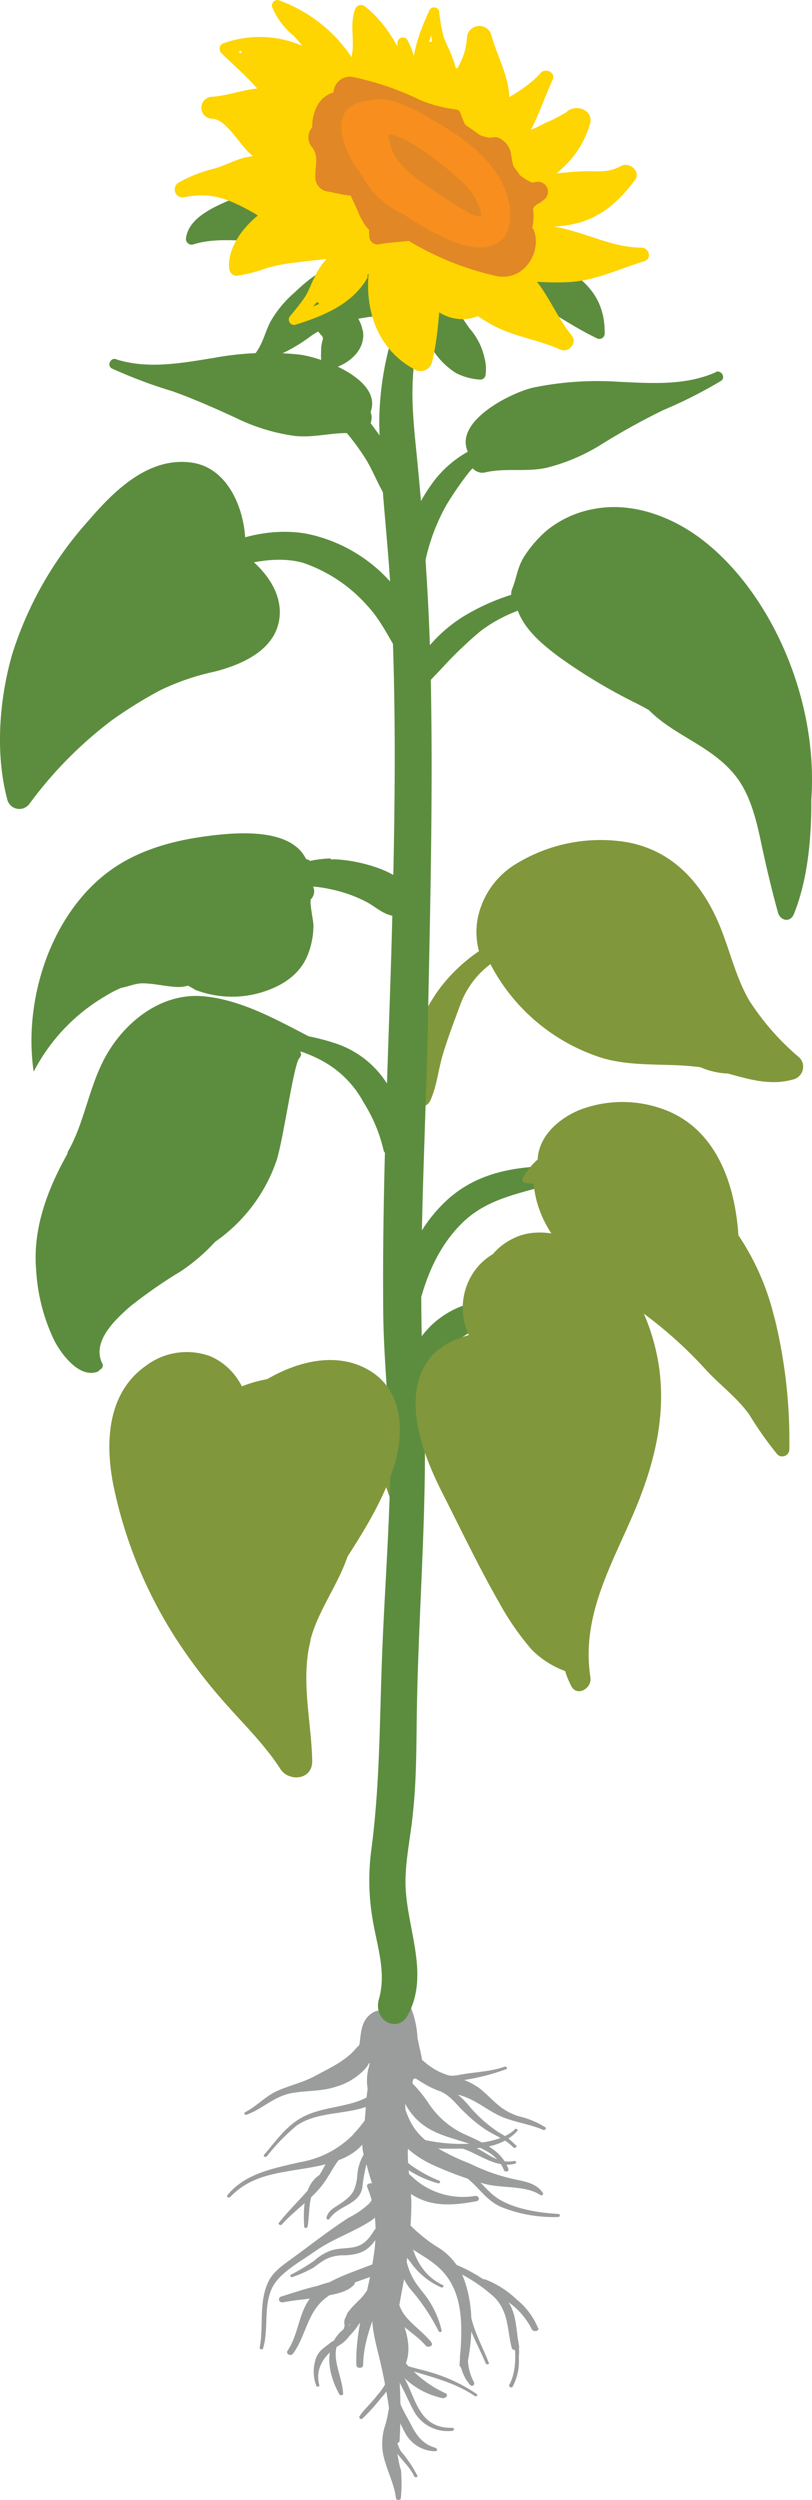
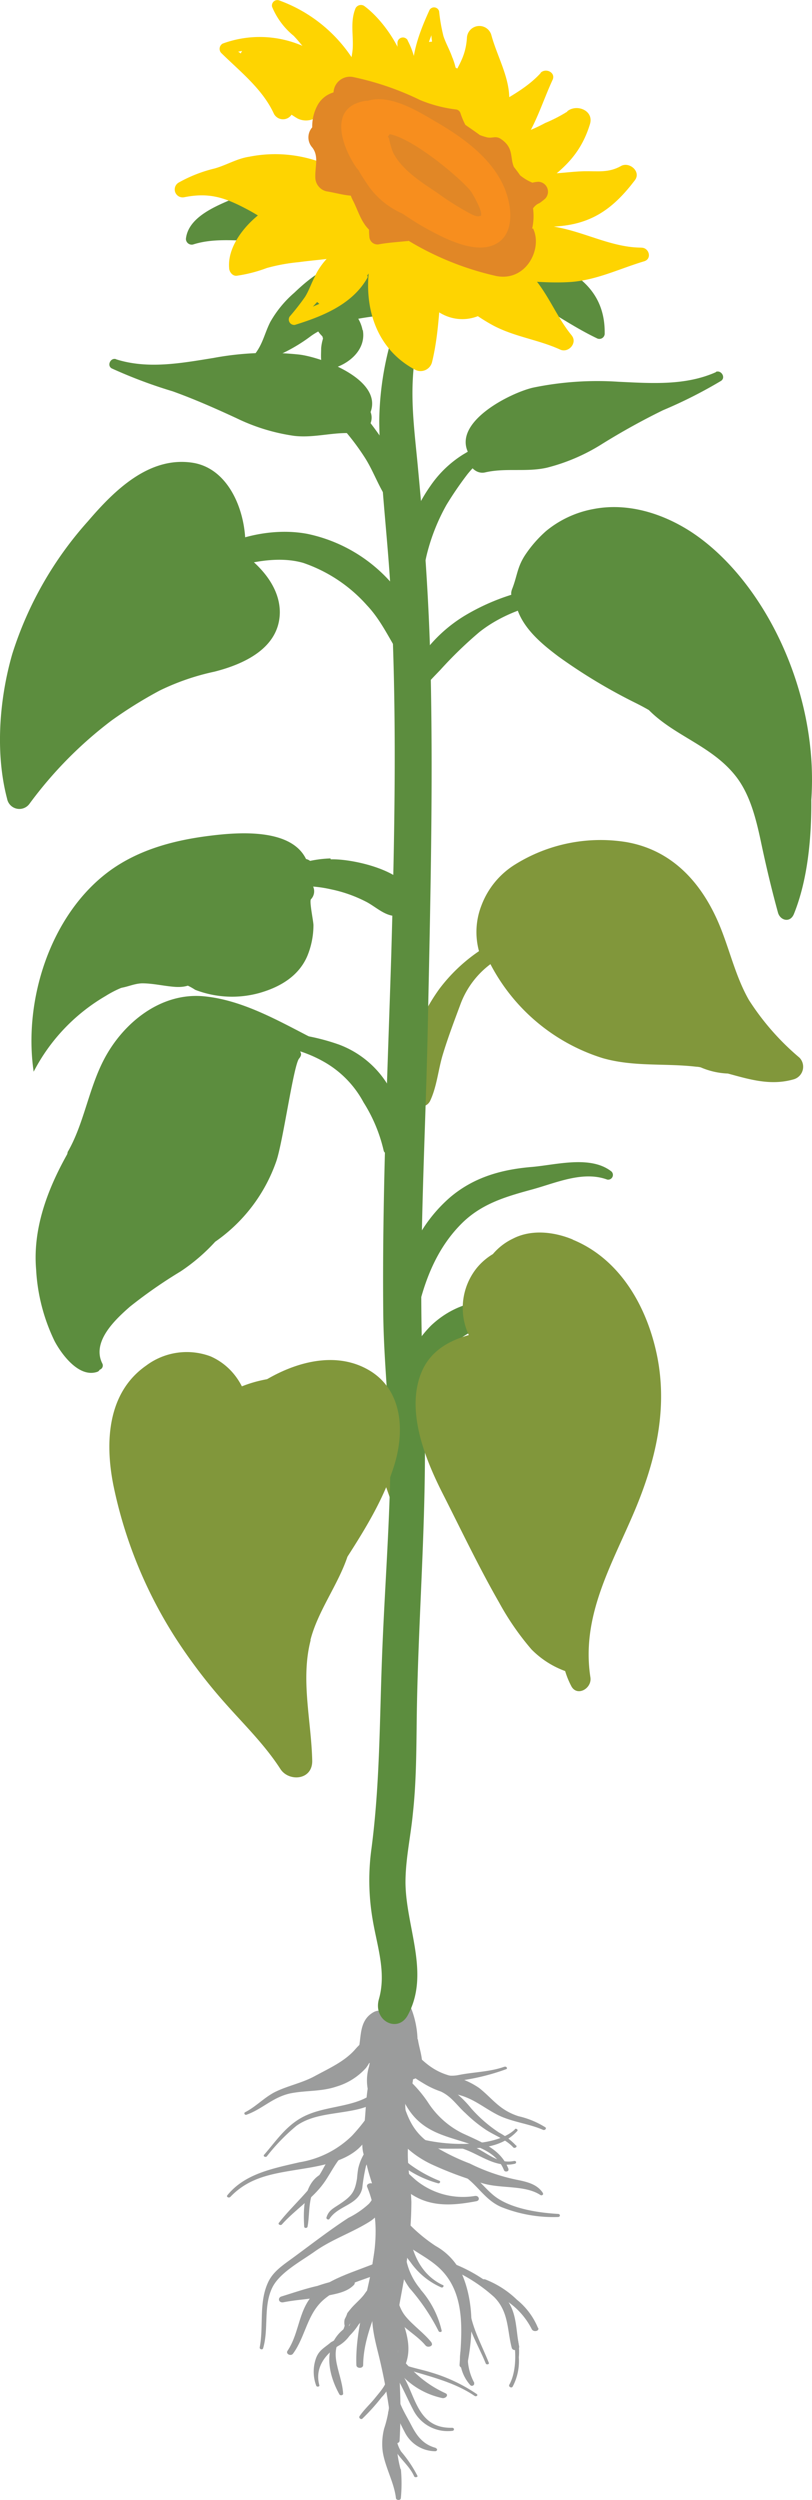
<svg xmlns="http://www.w3.org/2000/svg" width="108.691" height="334.323" viewBox="0 0 108.691 334.323">
  <g id="Group_805" data-name="Group 805" transform="translate(-1238.965 -926.103)">
    <path id="Path_8833" data-name="Path 8833" d="M323.96,78.719a34.131,34.131,0,0,1-6.738-7.689c-1.654-2.894-2.439-6.159-3.638-9.26-2.274-5.911-6.283-10.748-12.815-11.864a21.64,21.64,0,0,0-14.8,2.976,10.984,10.984,0,0,0-4.547,5.5,9.762,9.762,0,0,0-.331,6.118,22.308,22.308,0,0,0-5.333,5.085,25.246,25.246,0,0,0-3.679,7.482c-.744,2.232-1.695,5.126-.455,7.358.579.992,2.356,1.282,2.935.083.909-1.943,1.075-4.175,1.695-6.2.7-2.315,1.571-4.589,2.4-6.821a11.861,11.861,0,0,1,3.969-5.25A25.521,25.521,0,0,0,297.627,78.8c4.175,1.2,8.309.661,12.567,1.157a2.793,2.793,0,0,1,.579.083,10.133,10.133,0,0,0,3.638.827c2.894.785,5.7,1.654,8.764.785a1.749,1.749,0,0,0,.868-2.852Z" transform="translate(1021.989 988.805)" fill="#81973b" />
    <path id="Path_8834" data-name="Path 8834" d="M282.732,93.282c-.909.7-1.033,1.447-1.736,2.274a11.765,11.765,0,0,1-2.77,1.9c-2.6,1.695-5.043,3.6-7.524,5.415-1.364.992-2.646,1.86-3.266,3.307-1.2,2.687-.537,5.787-1.075,8.6-.041.248.372.372.455.124.785-2.646,0-5.622,1.24-8.144.992-1.984,3.72-3.431,5.663-4.8,2.274-1.612,4.878-2.48,7.234-3.927,1.86-1.116,1.943-2.6,2.852-4.217.248-.5-.579-.827-1.033-.537Z" transform="translate(1007.367 1125.253)" fill="#9b9c9c" />
    <path id="Path_8835" data-name="Path 8835" d="M274.447,109.173a16.717,16.717,0,0,0-2.191-3.266c-1.075-1.695-.579-3.514-1.2-5.291-.083-.248-.537-.207-.537.041a11.572,11.572,0,0,0,.661,4.589c.661,1.447,2.191,2.522,2.811,3.969.083.207.537.124.455-.083Z" transform="translate(1020.406 1148.054)" fill="#9b9c9c" />
    <path id="Path_8836" data-name="Path 8836" d="M279.235,107.66c-5.87.165-4.713-6.738-8.392-8.764-.165-.083-.455.083-.331.248,1.612,1.9,2.356,4.01,3.472,6.118a5.15,5.15,0,0,0,5.209,2.811c.331,0,.331-.413,0-.413Z" transform="translate(1020.29 1143.118)" fill="#9b9c9c" />
    <path id="Path_8837" data-name="Path 8837" d="M277.535,91.4a6.75,6.75,0,0,0-4.754,5c-.083.455-.124.909-.165,1.364-.289,1.736-.661,2.315-2.356,3.431-.868.579-1.447.827-1.736,1.778-.041.207.289.372.413.165,1.2-1.819,3.886-1.819,4.382-4.092a24.831,24.831,0,0,1,.5-2.976A8.254,8.254,0,0,1,277.7,91.9a.251.251,0,0,0-.207-.455Z" transform="translate(1014.136 1119.694)" fill="#9b9c9c" />
    <path id="Path_8838" data-name="Path 8838" d="M276.72,103.484c-3.72-1.778-4.547-5.953-4.671-9.095,0-.331-.537-.372-.661-.083-.992,2.274-.537,4.175,1.033,6.118a9.868,9.868,0,0,0,4.134,3.39c.248.083.413-.248.207-.331Z" transform="translate(1021.482 1128.196)" fill="#9b9c9c" />
    <path id="Path_8839" data-name="Path 8839" d="M274.11,100.967a8.791,8.791,0,0,1-1.943-4.051,2.745,2.745,0,0,0-.744-1.695.39.39,0,0,0-.661.289,9.871,9.871,0,0,0,1.86,5.291,27.562,27.562,0,0,1,3.886,5.746c.083.207.5.165.413-.083a12.569,12.569,0,0,0-2.852-5.5Z" transform="translate(1021.157 1131.292)" fill="#9b9c9c" />
    <path id="Path_8840" data-name="Path 8840" d="M282.747,89.33c-1.943.7-4.134.7-6.159,1.116-1.695.331-3.059-.413-4.671-.868-.331-.083-.455.248-.207.413a7.021,7.021,0,0,0,4.382,1.281,29.48,29.48,0,0,0,6.9-1.612c.248-.083.041-.413-.207-.331Z" transform="translate(1023.723 1113.165)" fill="#9b9c9c" />
    <path id="Path_8841" data-name="Path 8841" d="M284.729,98.881a8.723,8.723,0,0,0-2.274-1.736,18.64,18.64,0,0,1-3.72-3.224,13.887,13.887,0,0,0-2.356-2.315c-1.364-.868-3.1-1.116-4.547-1.943-.248-.124-.5.165-.331.331a11.373,11.373,0,0,0,3.142,1.654c1.447.661,2.191,1.9,3.307,2.894a18.784,18.784,0,0,0,2.811,2.274c1.24.785,2.6,1.24,3.6,2.315.165.165.537-.041.413-.248Z" transform="translate(1023.312 1114.155)" fill="#9b9c9c" />
    <path id="Path_8842" data-name="Path 8842" d="M286.311,102.795c-.992-2.646-3.431-3.555-6.2-4.837a11.661,11.661,0,0,1-4.63-4.175,17.154,17.154,0,0,0-4.175-4.3c-.248-.207-.786,0-.661.289,1.24,2.935,1.9,5.953,5.333,7.772,3.39,1.819,8.268,1.736,9.715,5.374.124.289.7.165.579-.124Z" transform="translate(1020.737 1113.425)" fill="#9b9c9c" />
    <path id="Path_8843" data-name="Path 8843" d="M277.519,92.273a12.446,12.446,0,0,0-.951-4.382c-.579-1.157-2.522-.7-2.976.248-.083.207-.207.372-.289.579a1.624,1.624,0,0,0-1.778,0c-1.9,1.157-1.488,3.39-1.943,5.085-.331,1.2,1.364,2.191,2.563,1.323a11.973,11.973,0,0,0,2.4-2.4,10.6,10.6,0,0,0,.909,4.423c.5.909,1.984.579,2.4-.207.7-1.488-.083-3.183-.289-4.671Z" transform="translate(1017.335 1106.543)" fill="#9b9c9c" />
    <path id="Path_8844" data-name="Path 8844" d="M283.585,88.3a8.647,8.647,0,0,0-2.894,2.191c-1.406,1.612-3.472,2.522-5.457,3.6-1.695.909-3.638,1.281-5.291,2.108-1.447.744-2.522,1.943-3.969,2.687-.248.124-.041.455.207.331,2.15-.785,3.514-2.356,5.87-2.852,2.108-.413,4.093-.207,6.159-.909a8.56,8.56,0,0,0,3.927-2.48c1.033-1.323,1.075-2.894,1.984-4.217.207-.289-.207-.7-.579-.5Z" transform="translate(1005.812 1109.686)" fill="#9b9c9c" />
    <path id="Path_8845" data-name="Path 8845" d="M290.923,99.877a11.59,11.59,0,0,0-3.6-1.488c-2.563-.827-3.431-2.315-5.25-3.762a10.442,10.442,0,0,0-3.927-1.654c-2.852-.785-4.01-2.522-5.953-4.217-.579-.537-1.654,0-1.447.661.951,3.472,4.134,5.167,8.061,5.994,2.439.5,3.762,1.819,5.829,2.852,1.86.909,4.051,1.116,5.953,1.943C290.84,100.331,291.13,100.042,290.923,99.877Z" transform="translate(1021.045 1110.721)" fill="#9b9c9c" />
    <path id="Path_8846" data-name="Path 8846" d="M274.614,90.325a4.414,4.414,0,0,0-.951-2.108c-.579-.7-2.315-.868-2.522.207-.372,2.026-.62,4.051-1.033,6.077a6.414,6.414,0,0,0,.165,4.217c.413.868,1.571.744,2.232.165a.445.445,0,0,0,.331.083,1.606,1.606,0,0,0,2.563-.413c.992-2.274.992-6.077-.785-8.268Z" transform="translate(1018.256 1107.954)" fill="#9b9c9c" />
    <path id="Path_8847" data-name="Path 8847" d="M270.108,92.836c-2.439,1.323-2.4,4.919-2.274,7.028,0,.248.413.248.455,0,.413-2.232-.165-4.961,2.315-6.449.413-.248-.083-.827-.537-.579Z" transform="translate(1011.848 1124.004)" fill="#9b9c9c" />
    <path id="Path_8848" data-name="Path 8848" d="M277.635,96.758a18.214,18.214,0,0,1-3.844-2.108c-1.116-.827-1.736-1.943-2.77-2.77-.248-.165-.62,0-.579.248.289,1.157,1.736,2.315,2.77,3.018a14.56,14.56,0,0,0,4.216,1.943c.248.083.413-.248.207-.331Z" transform="translate(1020.153 1120.991)" fill="#9b9c9c" />
    <path id="Path_8849" data-name="Path 8849" d="M275.119,97.839c-.124-.207-.537-.083-.455.165.744,2.067.91,5.5-.207,7.482-.124.248.289.5.455.248a7.264,7.264,0,0,0,.827-3.927,7.958,7.958,0,0,0-.62-3.927Z" transform="translate(1032.674 1139.546)" fill="#9b9c9c" />
    <path id="Path_8850" data-name="Path 8850" d="M274.762,103.85a7.231,7.231,0,0,1-.868-2.976c0-.827,0-1.654-.083-2.48,0-.248-.413-.289-.5-.083a5.423,5.423,0,0,0,.909,5.829c.248.248.62-.041.5-.289Z" transform="translate(1027.698 1140.935)" fill="#9b9c9c" />
    <path id="Path_8851" data-name="Path 8851" d="M276.162,104.945c-1.033-2.6-2.439-5-2.646-7.772,0-.248-.5-.289-.5,0,0,2.77,1.695,5.291,2.728,7.854.083.207.5.124.413-.083Z" transform="translate(1028.241 1137.153)" fill="#9b9c9c" />
    <path id="Path_8852" data-name="Path 8852" d="M283.076,104.36a21.941,21.941,0,0,0-6.118-2.894c-1.9-.62-5.374-1.033-6.118-2.811-.083-.207-.579-.248-.537.041.124,1.364,1.9,1.9,3.224,2.315,3.224.992,6.531,1.736,9.26,3.6.207.124.5-.083.289-.248Z" transform="translate(1019.715 1141.913)" fill="#9b9c9c" />
    <path id="Path_8853" data-name="Path 8853" d="M273.372,99.51c0,1.075-.951,2.108-1.654,2.976-.661.827-1.53,1.612-2.108,2.48-.124.207.207.5.413.289a27.506,27.506,0,0,0,2.563-2.852,4.906,4.906,0,0,0,1.406-2.894c0-.331-.661-.372-.661,0Z" transform="translate(1017.471 1144.283)" fill="#9b9c9c" />
    <path id="Path_8854" data-name="Path 8854" d="M276.464,107.706c-1.86-.5-2.646-1.819-3.349-3.183-.785-1.488-1.777-2.976-1.819-4.589,0-.289-.5-.289-.579,0-.331,1.819.7,3.969,1.571,5.622a4.625,4.625,0,0,0,4.093,2.6c.289,0,.372-.331.083-.413Z" transform="translate(1020.829 1145.76)" fill="#9b9c9c" />
    <path id="Path_8855" data-name="Path 8855" d="M272.781,113.409a16.972,16.972,0,0,1-.455-6.283c.413-2.77-.62-5.415-.248-8.1,0-.248-.455-.289-.537-.083a7.907,7.907,0,0,0-.165,3.679,15.6,15.6,0,0,1-.785,5.333,8.224,8.224,0,0,0-.207,3.018c.289,2.108,1.53,4.175,1.778,6.283,0,.331.661.372.661,0a20.338,20.338,0,0,0,0-3.886Z" transform="translate(1019.799 1142.909)" fill="#9b9c9c" />
    <path id="Path_8856" data-name="Path 8856" d="M270.918,97.809c-3.266,2.232-2.563,6.118-.951,9.012.124.207.537.124.5-.124-.207-3.183-2.563-5.87.785-8.6.248-.207-.083-.5-.331-.331Z" transform="translate(1014.428 1139.494)" fill="#9b9c9c" />
    <path id="Path_8857" data-name="Path 8857" d="M286.423,98.6c-2.894-.165-6.655-.785-8.722-2.563-1.571-1.323-2.4-2.894-4.713-3.39-.248-.041-.413.248-.165.331,2.563,1.075,3.472,3.638,6.035,4.713a18.731,18.731,0,0,0,7.565,1.323c.331,0,.331-.413,0-.413Z" transform="translate(1027.239 1123.577)" fill="#9b9c9c" />
    <path id="Path_8858" data-name="Path 8858" d="M280.381,94.1c-2.935.579-4.506-2.48-7.358-2.274-.289,0-.413.372-.083.455,2.522.579,4.754,2.852,7.565,2.191C280.794,94.391,280.711,94.019,280.381,94.1Z" transform="translate(1027.371 1121.002)" fill="#9b9c9c" />
    <path id="Path_8859" data-name="Path 8859" d="M286.5,91.423c-3.018,2.852-11.823,2.191-15.213.289-.289-.165-.62.165-.372.372,2.232,2.15,5.581,1.9,8.722,1.9,2.852,0,5.415-.413,7.193-2.356.165-.165-.165-.413-.331-.248Z" transform="translate(1021.375 1119.464)" fill="#9b9c9c" />
    <path id="Path_8860" data-name="Path 8860" d="M291.123,103.1c-.744-1.075-1.943-1.406-3.39-1.695a25.769,25.769,0,0,1-6.366-2.191,28.363,28.363,0,0,1-5.581-2.852c-2.15-1.612-2.728-3.39-3.472-5.622a.807.807,0,0,0-1.447,0C269.5,94.255,272.644,97.6,276.2,99.3a47.39,47.39,0,0,0,6.9,2.563c2.439.744,5.663.207,7.73,1.571.207.124.455-.083.331-.248Z" transform="translate(1020.473 1116.219)" fill="#9b9c9c" />
    <path id="Path_8861" data-name="Path 8861" d="M276.6,91.827c-2.108.661-2.894,1.9-3.762,3.514-1.447,2.646-3.927,4.63-5.829,7.069-.165.207.248.413.413.207,1.736-1.943,4.093-3.431,5.581-5.5,1.2-1.654,1.9-3.638,3.844-4.837.248-.165,0-.579-.289-.455Z" transform="translate(1009.283 1120.961)" fill="#9b9c9c" />
    <path id="Path_8862" data-name="Path 8862" d="M281.827,90.126c-2.191,2.48-6.283,2.191-9.343,3.472-2.77,1.116-4.216,3.431-5.953,5.415-.165.207.207.372.372.207a26.493,26.493,0,0,1,3.969-4.093c1.695-1.2,3.72-1.447,5.87-1.778,2.439-.372,5-.785,5.994-2.852.207-.455-.579-.7-.909-.331Z" transform="translate(1007.777 1115.264)" fill="#9b9c9c" />
    <path id="Path_8863" data-name="Path 8863" d="M285.432,90.04s-.413.083-.289.248c.951,1.405-2.026,4.837-3.1,5.994a12.994,12.994,0,0,1-7.028,3.555c-3.762.868-7.358,1.571-9.673,4.423-.165.207.207.413.413.207,2.687-2.811,5.994-3.142,9.963-3.8,2.522-.413,5.25-.992,7.069-2.563,1.571-1.364,5.209-6.49,2.646-8.02Z" transform="translate(1004.048 1115.432)" fill="#9b9c9c" />
    <path id="Path_8864" data-name="Path 8864" d="M275.5,94.219c.207-1.736.207-3.472-1.819-4.465-.083,0-.165-.083-.248-.083a1.261,1.261,0,0,0-2.15.124c-1.157,2.48-1.033,5.167-1.323,7.772-.207,1.86-.951,4.63,1.364,5.746.537.248,1.364,0,1.364-.62-.041-.785-.083-1.571-.165-2.4.124.165.248.289.372.455,0,.124.083.248.083.331a.382.382,0,0,0,.579.165,1.5,1.5,0,0,0,1.571-.413c1.281-2.108.083-4.382.331-6.614Z" transform="translate(1017.782 1112.576)" fill="#9b9c9c" />
    <path id="Path_8865" data-name="Path 8865" d="M272.879,96.95a.528.528,0,0,0-.744-.083,5.687,5.687,0,0,0-1.9,1.943,4.647,4.647,0,0,0-.331,1.075c-.165.62-.537,1.24-.744,1.86-.083.248.289.455.5.248a8.233,8.233,0,0,0,1.2-1.488,11.712,11.712,0,0,1,1.24-1.24c.661-.7,1.364-1.406.827-2.315Z" transform="translate(1016.104 1136.467)" fill="#9b9c9c" />
-     <path id="Path_8866" data-name="Path 8866" d="M279.417,94.473c-.785.661-1.075,1.53-1.777,2.232-1.447,1.488-2.976.868-4.8,1.406a6.961,6.961,0,0,0-2.315,1.405,29.308,29.308,0,0,1-3.1,1.86c-.207.124.041.413.248.289a17.013,17.013,0,0,0,2.77-1.24c1.364-.992,1.943-1.53,3.8-1.654a7.114,7.114,0,0,0,1.323-.083c2.646-.331,3.224-2.15,4.382-3.845.207-.289-.289-.661-.579-.413Z" transform="translate(1010.476 1128.939)" fill="#9b9c9c" />
    <path id="Path_8867" data-name="Path 8867" d="M276.758,96.216a13.37,13.37,0,0,0-1.9,2.191c-.537.7-1.281,1.281-1.819,1.943-.744.909-.207.248-.786,1.364a2.049,2.049,0,0,0,0,.868,3.448,3.448,0,0,1-1.819,2.191c-.868.744-1.571,1.033-1.984,2.067a5.359,5.359,0,0,0,0,3.762c.083.207.5.124.413-.083-.579-2.108.537-3.927,2.48-5.209a4.735,4.735,0,0,0,1.86-1.86c1.24-2.108-2.439,1.033,1.529-3.1.372-.413.951-.661,1.323-1.075a5.71,5.71,0,0,0,1.323-2.811c.041-.289-.413-.413-.661-.248Z" transform="translate(1012.846 1134.555)" fill="#9b9c9c" />
    <path id="Path_8868" data-name="Path 8868" d="M281.206,102.7a9.5,9.5,0,0,0-2.811-3.762,12.745,12.745,0,0,0-4.258-2.728c-.5-.124-.827.372-.5.661.992.951,2.522,1.53,3.638,2.4a9.89,9.89,0,0,1,3.1,3.6c.207.413,1.033.289.868-.165Z" transform="translate(1029.77 1134.722)" fill="#9b9c9c" />
    <path id="Path_8869" data-name="Path 8869" d="M276.433,96.17a19.636,19.636,0,0,0-4.3.992c-1.653.372-3.183.909-4.8,1.405-.579.165-.413.909.248.785,1.86-.372,3.72-.413,5.581-.827,1.406-.289,2.894-.5,3.844-1.488.331-.331-.083-.868-.579-.868Z" transform="translate(1009.326 1134.643)" fill="#9b9c9c" />
    <path id="Path_8870" data-name="Path 8870" d="M280.828,95.544c-2.976,1.571-7.234,2.4-9.673,4.589s-2.15,5.415-3.844,7.937c-.289.413.455.785.744.372,1.695-2.315,1.86-5.374,4.217-7.317,2.646-2.191,6.325-2.728,9.425-4.258.992-.5.124-1.819-.868-1.281Z" transform="translate(1010.14 1132.416)" fill="#9b9c9c" />
    <path id="Path_8871" data-name="Path 8871" d="M276.867,104.632c-1.033-1.323-2.522-2.315-3.555-3.6-1.116-1.406-1.075-3.183-2.067-4.63-.248-.372-1.034-.165-.868.289.537,1.53.579,3.1,1.571,4.506,1.075,1.488,2.935,2.4,4.093,3.8.331.372,1.116.041.785-.372Z" transform="translate(1019.888 1134.779)" fill="#9b9c9c" />
    <path id="Path_8872" data-name="Path 8872" d="M278.894,106.054a14.82,14.82,0,0,1-4.671-3.348,10.259,10.259,0,0,1-1.777-2.274c-.413-.7-.413-1.571-.868-2.274a.662.662,0,0,0-1.033,0c-.951,1.488.992,3.8,2.026,4.961a10.53,10.53,0,0,0,5.953,3.6c.455.041.868-.455.372-.661Z" transform="translate(1019.681 1140.095)" fill="#9b9c9c" />
    <path id="Path_8873" data-name="Path 8873" d="M273.548,105.787c-.207-2.728.041-6.242-1.53-8.681a.967.967,0,0,0-1.612.124c-.992,2.522.083,5.746.661,8.268a76.244,76.244,0,0,1,1.695,10.583c0,.5.909.5.909,0a71.234,71.234,0,0,0-.165-10.293Z" transform="translate(1018.784 1136.394)" fill="#9b9c9c" />
    <path id="Path_8874" data-name="Path 8874" d="M282.877,97.073a9.944,9.944,0,0,1-7.9-2.108c-1.2-1.033-2.067-2.067-3.679-2.563-.786-.248-1.323.661-.827,1.116,1.53,1.447,3.266,3.266,5.374,4.093,2.315.909,4.8.62,7.234.165.537-.124.331-.785-.207-.7Z" transform="translate(1019.666 1122.702)" fill="#9b9c9c" />
    <path id="Path_8875" data-name="Path 8875" d="M275.956,100.839c-.083-2.4-.579-4.754-.455-7.152.165-3.018-5.457-3.1-5.7-.083-.207,2.646,1.157,4.919,1.571,7.482.455,2.77-.289,5.663-.661,8.433a26.537,26.537,0,0,0,2.563,15.047c.207.413.91.124.827-.248-1.2-5.374.744-10.748,1.323-16.122a53.876,53.876,0,0,0,.537-7.276Z" transform="translate(1018.071 1119.639)" fill="#9b9c9c" />
    <path id="Path_8876" data-name="Path 8876" d="M280.049,100.052a20.425,20.425,0,0,0-6.9-4.341c-.537-.248-1.075.413-.5.661a21.367,21.367,0,0,1,6.159,3.886c1.984,1.984,1.736,4.423,2.356,6.78.124.537,1.116.331.992-.207-.5-2.356-.207-4.754-2.108-6.78Z" transform="translate(1026.297 1133.034)" fill="#9b9c9c" />
    <path id="Path_8877" data-name="Path 8877" d="M272.653,106.311c-1.447-3.844-.992-7.689-.992-11.658,0-.5-.951-.537-.951,0-.165,3.1-.785,6.242-.207,9.343.62,3.266,2.728,6.159,1.984,9.591-.124.579.827.827,1.075.248,1.116-2.522.041-5.085-.868-7.524Z" transform="translate(1019.596 1128.676)" fill="#9b9c9c" />
    <path id="Path_8878" data-name="Path 8878" d="M271.855,93.3c-.248-.413-1.116-.165-.909.289,3.307,8.061-1.736,15.709-1.447,23.811,0,.5.909.5.909,0,.041-4.754,2.935-8.888,3.473-13.518A15.243,15.243,0,0,0,271.814,93.3Z" transform="translate(1017.169 1124.987)" fill="#9b9c9c" />
    <path id="Path_8879" data-name="Path 8879" d="M281.44,104.516a8.32,8.32,0,0,0-3.472-3.72,21.152,21.152,0,0,1-6.821-7.276c-.248-.413-1.116-.165-.951.289.7,1.984.992,3.927,2.522,5.663,1.447,1.612,3.6,2.48,5.291,3.886,4.134,3.39,3.431,8.971,3.142,13.352,0,.455.909.62.992.124.827-3.969.992-8.516-.7-12.36Z" transform="translate(1019.325 1125.677)" fill="#9b9c9c" />
    <path id="Path_8880" data-name="Path 8880" d="M314.676,78.037c1.033-14.675-6.49-29.6-16.122-35.882-3.844-2.48-8.516-3.927-13.1-3.018a13.9,13.9,0,0,0-6.283,2.935,16.408,16.408,0,0,0-2.811,3.224c-1.075,1.654-1.033,2.77-1.736,4.547-.289.744,0,1.281.413,1.406.413,3.472,3.679,5.994,5.746,7.565A73.049,73.049,0,0,0,291.237,65.1c.579.289,1.116.579,1.695.909,3.472,3.514,8.516,4.8,11.7,8.929,1.9,2.48,2.687,5.746,3.39,9.095.661,3.1,1.364,6.035,2.191,9.053.289,1.075,1.653,1.447,2.15.165C314.18,88.744,314.717,83.163,314.676,78.037Z" transform="translate(1032.885 955.052)" fill="#5c8d3e" />
    <path id="Path_8881" data-name="Path 8881" d="M290.731,49.795c.5-4.8-1.736-11.451-6.986-12.278-5.87-.909-10.541,3.762-14.014,7.813A48.369,48.369,0,0,0,259.6,63.064c-1.736,5.994-2.315,13.27-.7,19.388a1.671,1.671,0,0,0,2.976.7,54.128,54.128,0,0,1,11-11.161,57.785,57.785,0,0,1,6.449-4.01,31.912,31.912,0,0,1,7.317-2.522c3.927-.992,8.722-3.142,8.764-7.937,0-3.142-2.191-5.829-4.671-7.689Z" transform="translate(981.015 950.472)" fill="#5c8d3e" />
    <path id="Path_8882" data-name="Path 8882" d="M293.933,46.344a20.567,20.567,0,0,0-11.12-6.408c-7.276-1.364-16.783,2.48-19.636,9.591-.207.455.537.909.827.455,1.9-3.348,5.415-4.63,8.888-5.581,2.935-.827,6.366-1.447,9.384-.579a20.076,20.076,0,0,1,8.516,5.663c2.232,2.356,3.307,5.291,5.209,7.854a1.216,1.216,0,0,0,2.026-.331C299.472,53.165,296.5,49.031,293.933,46.344Z" transform="translate(997.283 957.56)" fill="#5c8d3e" />
    <path id="Path_8883" data-name="Path 8883" d="M291.008,75.319a17.975,17.975,0,0,0-8.392-7.276c-5.953-2.356-14.634-.661-18.23,4.878-.248.372.331.868.62.5,2.15-2.522,5.333-3.018,8.474-3.266,2.6-.207,5.663-.207,8.02,1.075a17.375,17.375,0,0,1,6.283,6.2c1.488,2.4,1.943,5.043,3.142,7.524a1.008,1.008,0,0,0,1.736.041c1.86-3.018,0-7.028-1.695-9.715Z" transform="translate(1000.994 1043.259)" fill="#81973b" />
    <path id="Path_8884" data-name="Path 8884" d="M294.6,66.813c-6.407-2.356-13.766-4.134-19.346,1.116a14.982,14.982,0,0,0-3.679,15.089.646.646,0,0,0,1.24,0c1.488-3.886,2.067-8.309,4.671-11.7,3.6-4.63,11.7-4.8,16.949-3.927a.321.321,0,0,0,.165-.62Z" transform="translate(1021.418 1035.436)" fill="#5c8d3e" />
    <path id="Path_8885" data-name="Path 8885" d="M264.414,59.417c3.431-1.033,6.159-3.472,9.88-3.555a28.459,28.459,0,0,1,9.673,1.612,12.983,12.983,0,0,1,6.7,5.622c1.653,2.894,1.571,5.457.413,8.516-.165.455-.992.661-1.116,0a20.72,20.72,0,0,0-2.687-6.407,13.607,13.607,0,0,0-5.291-5.415,17.106,17.106,0,0,0-8.392-2.232c-3.1.124-5.994,1.943-9.012,2.522-.455.083-.661-.537-.207-.661Z" transform="translate(1000.345 1008.314)" fill="#5c8d3e" />
    <path id="Path_8886" data-name="Path 8886" d="M270.993,83.015c.124-2.232-.207-4.465.165-6.7a19.566,19.566,0,0,1,6.49-11.575c3.183-2.687,6.9-3.72,11-4.051,3.224-.289,7.813-1.571,10.583.62a.636.636,0,0,1-.579,1.075c-3.266-1.2-6.862.455-10.045,1.323-3.638.992-6.9,1.943-9.591,4.713-5.622,5.746-6.407,14.427-7.317,21.992-.041.413-.744.331-.744-.083,0-2.439-.124-4.878,0-7.317Z" transform="translate(1021.587 1021.467)" fill="#5c8d3e" />
    <path id="Path_8887" data-name="Path 8887" d="M299.036,41.794a29.115,29.115,0,0,0-19.8,3.679,19.394,19.394,0,0,0-6.2,5.953c-1.24,2.026-2.6,4.671-1.736,7.069.124.372.744.413.827,0,.372-2.4,2.232-4.093,3.8-5.746a54.473,54.473,0,0,1,5.209-5.043c4.63-3.679,11.74-5.126,17.528-4.175,1.075.165,1.488-1.488.372-1.695Z" transform="translate(1021.985 962.937)" fill="#5c8d3e" />
    <path id="Path_8888" data-name="Path 8888" d="M278.1,83.817c-.207-8.805-.827-17.569-1.654-26.291-.372-4.134-.951-8.185-.7-12.36.248-4.341,1.323-8.392,1.86-12.65.124-.992-.827-1.695-1.323-.744a40.981,40.981,0,0,0-5.043,19.264c.083,7.565,1.116,15.213,1.529,22.778.868,16.163.537,32.286.083,48.449-.5,16.081-1.24,32.12-1.075,48.2.083,7.524,1.116,15.047.909,22.571-.207,7.772-.785,15.5-1.075,23.274-.331,8.64-.289,16.99-1.406,25.547a31.044,31.044,0,0,0,.124,9.384c.579,3.6,1.9,7.152.868,10.789-.827,2.935,2.522,4.589,3.844,2.191,3.059-5.581-.248-11.823-.289-17.776,0-3.142.7-6.159.992-9.26.413-3.762.455-7.565.5-11.368.124-15.378,1.653-30.591.909-45.969-.786-15.791.248-31.748.579-47.581.331-16.122.744-32.327.372-48.449Z" transform="translate(1018.49 931.414)" fill="#5c8d3e" />
    <path id="Path_8889" data-name="Path 8889" d="M274.291,54.661c-.5.413-.041.124-.62-.041a13.456,13.456,0,0,0-1.819-.62c-1.364-.289-2.77-.537-4.134-.7-2.439-.331-6.49,0-6.407,3.307a1.667,1.667,0,0,0,1.654,1.695c1.24,0,2.232-.62,3.472-.661,1.406,0,2.77.331,4.175.455,2.563.248,3.6-.868,4.382-2.976.165-.413-.413-.661-.7-.413Z" transform="translate(991.543 999.966)" fill="#5c8d3e" />
    <path id="Path_8890" data-name="Path 8890" d="M298.989,52.775a15.368,15.368,0,0,0-2.728.331,1.282,1.282,0,0,0-.537-.248c-1.984-4.093-8.888-3.6-12.65-3.142-4.837.579-9.673,1.819-13.683,4.754-7.854,5.787-11.534,17.2-10.128,26.829a25.028,25.028,0,0,1,9.632-10.128,14.3,14.3,0,0,1,7.648-2.191c.289-.165.579-.372.909-.537.455.331.951.661,1.447.951a8,8,0,0,1,1.984.951,13.685,13.685,0,0,0,8.64.413c2.728-.785,5.209-2.232,6.366-4.919a10.848,10.848,0,0,0,.827-4.134c0-.537-.579-3.224-.331-3.472a1.538,1.538,0,0,0,.289-1.695,16.9,16.9,0,0,1,2.4.372,18.284,18.284,0,0,1,4.837,1.736c1.488.827,2.852,2.274,4.671,1.695a1.762,1.762,0,0,0,1.323-1.654c.537-4.093-7.937-5.911-10.872-5.787Z" transform="translate(984.207 988.128)" fill="#5c8d3e" />
    <path id="Path_8891" data-name="Path 8891" d="M279.183,33.375A19.718,19.718,0,0,0,267.691,22.5a.727.727,0,0,0-.909.868,9.906,9.906,0,0,0,2.894,3.886,21.574,21.574,0,0,1,3.927,5.829c.455.951,1.736.165,1.406-.744a.2.2,0,0,0-.041-.124,4.373,4.373,0,0,0,.413.5,1.47,1.47,0,0,0,2.4-.413c.289.455.537.951.786,1.406.207.455.868.083.661-.372Z" transform="translate(1008.602 903.644)" fill="#fed401" />
    <path id="Path_8892" data-name="Path 8892" d="M272.189,24.042a.732.732,0,0,0-1.364.331,25.118,25.118,0,0,0,.331,4.3,15.86,15.86,0,0,0,.786,4.175.66.66,0,0,0,1.2-.124c0-.207.041-.413.041-.62.248.083.537,0,.537-.331-.124-2.646-.248-5.291-1.529-7.689Z" transform="translate(1021.342 907.437)" fill="#fed401" />
    <path id="Path_8893" data-name="Path 8893" d="M277.373,34.2c.331-4.134-2.976-9.26-5.953-11.451a.812.812,0,0,0-1.2.455c-.661,1.736-.207,3.514-.331,5.333-.165,1.984-1.075,3.638-.5,5.622a1.45,1.45,0,0,0,2.77.083v-.083h0a1.7,1.7,0,0,0,.7,1.116,4.952,4.952,0,0,0,2.356,1.819c1.819.537,2.894-1.612,2.15-2.852Z" transform="translate(1016.282 904.139)" fill="#fed401" />
    <path id="Path_8894" data-name="Path 8894" d="M276.653,29.448c-.331-.992-.868-1.9-1.2-2.894a23.108,23.108,0,0,1-.579-3.307.7.7,0,0,0-1.281-.207c-1.612,3.514-3.1,7.524-1.777,11.368a.3.3,0,0,0,.289.248,1.392,1.392,0,0,0,.7,1.157,1.547,1.547,0,0,0,.744.207,1.413,1.413,0,0,0,1.281-.744v.083a1.246,1.246,0,0,0,2.274-.248,9.627,9.627,0,0,0-.455-5.7Zm-2.77-2.15a1.6,1.6,0,0,0-.372.041c.083-.289.207-.579.331-.909a5.613,5.613,0,0,0,.083.827Z" transform="translate(1022.872 904.387)" fill="#fed401" />
    <path id="Path_8895" data-name="Path 8895" d="M277.457,25.506h0a14.37,14.37,0,0,0-11.988-.951.812.812,0,0,0-.207,1.24c2.522,2.48,5.5,4.8,7.028,8.061a1.371,1.371,0,0,0,2.4.207c.248.165.5.331.785.5a2.546,2.546,0,0,0,3.183-.744c.248.165.5.372.744.537a2.308,2.308,0,0,0,3.431-1.323c1.157-3.886-2.026-6.408-5.374-7.565Zm-9.549.372-.372-.248c.165,0,.372-.083.537-.083A.833.833,0,0,0,267.908,25.878Z" transform="translate(1003.3 907.378)" fill="#fed401" />
    <path id="Path_8896" data-name="Path 8896" d="M275.212,36.018c-.455-2.48-3.183-4.8-5.5-3.348a2.752,2.752,0,0,0-1.53.62.8.8,0,0,0,.165,1.282c.124.083.289.207.413.289a3.411,3.411,0,0,0,.992,1.9c.124.165.165.207.124.207h0c-.083.248.124-.165,0,.331a5.679,5.679,0,0,0-.207,1.157c0,.5-.041.992,0,1.488a1.232,1.232,0,0,0,1.53,1.2c2.232-.62,4.506-2.522,4.051-5.126Z" transform="translate(1012.283 934.237)" fill="#5c8d3e" />
    <path id="Path_8897" data-name="Path 8897" d="M268.39,33.37Z" transform="translate(1013.731 937.835)" fill="#5c8d3e" />
    <path id="Path_8898" data-name="Path 8898" d="M281.127,33.493c-.91-1.695-1.116-3.472-3.142-4.423-2.108-.951-4.754-.455-6.738.455-2.522,1.116-6.945,2.563-7.276,5.787a.781.781,0,0,0,.951.744c2.563-.827,5.25-.537,7.9-.5,2.522.041,5.539.5,7.9-.5a1.1,1.1,0,0,0,.413-1.53Z" transform="translate(999.878 922.748)" fill="#5c8d3e" />
    <path id="Path_8899" data-name="Path 8899" d="M280.949,30.831c-3.969.083-6.7,1.9-9.467,4.547a14.761,14.761,0,0,0-3.224,3.927c-.744,1.488-.951,2.77-1.943,4.134a.764.764,0,0,0,.868,1.116,22.13,22.13,0,0,0,6.366-3.266c2.232-1.695,5.622-2.356,8.392-2.728C286.406,37.941,285.372,30.707,280.949,30.831Z" transform="translate(1006.877 929.874)" fill="#5c8d3e" />
-     <path id="Path_8900" data-name="Path 8900" d="M282.31,43.666a8.867,8.867,0,0,0-1.943-3.762c-1.819-2.48-3.1-5.126-4.713-7.689a2.6,2.6,0,0,0-4.754,1.943c.5,3.183,2.6,6.077,4.506,8.557a9.912,9.912,0,0,0,3.142,3.142,8.156,8.156,0,0,0,3.224.868.709.709,0,0,0,.7-.537,5.577,5.577,0,0,0-.165-2.48Z" transform="translate(1021.473 930.144)" fill="#5c8d3e" />
    <path id="Path_8901" data-name="Path 8901" d="M290.357,42.056c.124-7.978-7.648-10.045-13.931-11.534-3.059-.744-4.258,3.762-1.24,4.713,5.085,1.571,9.343,5.167,14.1,7.441a.713.713,0,0,0,1.075-.62Z" transform="translate(1029.548 928.653)" fill="#5c8d3e" />
    <path id="Path_8902" data-name="Path 8902" d="M281.338,32.978c0-2.894-1.654-5.7-2.4-8.474a1.667,1.667,0,0,0-3.266.413c-.207,3.018-1.571,4.051-2.4,6.532-.744,2.356-1.777,5.787-.248,7.9.868,1.2,2.439,2.274,4.01,1.695,3.472-1.24,4.217-4.671,4.258-8.1Z" transform="translate(1025.793 906.272)" fill="#fed401" />
    <path id="Path_8903" data-name="Path 8903" d="M288.628,26.424a20.229,20.229,0,0,1-2.976,1.53A19.965,19.965,0,0,1,282.3,29.4c-1.116.372-2.232.744-3.39,1.033-1.24.331-2.563.289-3.762.7a3.832,3.832,0,0,0,0,7.358c3.266,1.157,7.854-.744,10.541-2.646,2.935-2.108,4.878-4.217,5.953-7.689.62-1.86-1.736-2.811-3.018-1.778Z" transform="translate(1026.275 914.604)" fill="#fed401" />
    <path id="Path_8904" data-name="Path 8904" d="M294.979,27.948c-1.695.951-3.142.661-4.961.7s-3.638.372-5.457.331c-3.1,0-6.656-1.736-9.632-.868-2.439.7-2.894,3.39-1.447,5.209,2.522,3.142,9.508,2.976,13.1,2.687,4.671-.372,7.482-2.522,10.252-6.159.868-1.157-.744-2.522-1.86-1.9Z" transform="translate(1027.117 920.356)" fill="#fed401" />
    <path id="Path_8905" data-name="Path 8905" d="M297.407,33.356c-3.8,0-7.317-1.943-11.079-2.687a62.781,62.781,0,0,0-10.045-1.116c-5.085-.207-4.464,7.648.537,7.9,3.679.165,7.441.744,11.12.5,3.472-.248,6.531-1.778,9.839-2.77,1.075-.331.661-1.819-.372-1.819Z" transform="translate(1027.417 925.861)" fill="#fed401" />
    <path id="Path_8906" data-name="Path 8906" d="M289.143,25.055c-2.563,2.811-6.325,4.134-9.425,6.449a61.607,61.607,0,0,0-7.565,6.738c-3.555,3.638,2.687,8.433,6.242,4.878,2.6-2.6,5.539-5,7.813-7.937,2.15-2.728,3.059-6.035,4.506-9.177.5-.992-.909-1.695-1.612-.951Z" transform="translate(1022.205 910.805)" fill="#fed401" />
    <path id="Path_8907" data-name="Path 8907" d="M292.538,44.843c-2.232-2.687-3.307-6.077-5.911-8.6a46.049,46.049,0,0,0-8.971-6.159c-2.108-1.2-5,.207-5.911,2.232a4.551,4.551,0,0,0,2.232,5.911c2.811,1.571,5.291,3.8,8.1,5.291,2.852,1.488,5.994,1.86,8.888,3.183,1.116.5,2.356-.909,1.53-1.9Z" transform="translate(1022.986 926.156)" fill="#fed401" />
    <path id="Path_8908" data-name="Path 8908" d="M270.5,33.319c-1.612,6.159-.248,12.856,5.663,16a1.582,1.582,0,0,0,2.274-1.033c1.033-4.258.951-8.516,1.53-12.815.868-6.118-7.854-8.268-9.467-2.15Z" transform="translate(1018.364 926.229)" fill="#fed401" />
    <path id="Path_8909" data-name="Path 8909" d="M283.572,28.754c-3.555-1.075-9.095.744-12.319,2.439-2.811,1.488-6.159,5-5.87,8.392,0,.5.455,1.116,1.033,1.033a19.056,19.056,0,0,0,4.01-1.033,24.643,24.643,0,0,1,4.3-.785c3.6-.5,7.813-.455,10.748-2.852,2.6-2.191,1.033-6.283-1.86-7.152Z" transform="translate(1004.254 922.36)" fill="#fed401" />
    <path id="Path_8910" data-name="Path 8910" d="M285.078,29.337a17.765,17.765,0,0,0-11.492-1.571c-1.654.248-3.018,1.116-4.63,1.571a18.706,18.706,0,0,0-4.837,1.9,1.063,1.063,0,0,0,.786,1.943c3.307-.661,5.415.041,8.309,1.571,2.232,1.157,4.217,2.728,6.449,3.927,6.118,3.266,11.657-6.077,5.457-9.343Z" transform="translate(998.738 919.297)" fill="#fed401" />
-     <path id="Path_8911" data-name="Path 8911" d="M284.44,33.478c-1.488-3.348-5.539-6.49-8.929-7.689-3.679-1.282-6.2.413-9.632.661a1.469,1.469,0,0,0,0,2.935c1.9,0,3.762,3.555,5.25,4.8,1.943,1.654,3.72,3.39,5.663,5.043a4.865,4.865,0,0,0,7.689-5.746Z" transform="translate(1001.443 912.593)" fill="#fed401" />
    <path id="Path_8912" data-name="Path 8912" d="M282.007,30a11.471,11.471,0,0,0-4.423-4.671,5.653,5.653,0,0,0-1.819-.661c-.455-.041-2.4-.331-.455-.041a19.2,19.2,0,0,0-2.687.124,1.345,1.345,0,0,0-.951,2.274c.041.041.083.083.124.083a3.755,3.755,0,0,0,.124.951c-.331-2.15.083,1.033.165,1.488a29.874,29.874,0,0,0,1.529,4.589,39.718,39.718,0,0,1,1.53,4.754c.455,1.86.62,3.348,1.943,4.878,1.984,2.274,5.829,1.612,7.276-.868,2.108-3.6-.413-9.549-2.274-12.856Z" transform="translate(1022.768 910.036)" fill="#fed401" />
    <path id="Path_8913" data-name="Path 8913" d="M299.926,41.364a12.268,12.268,0,0,0-3.472-3.059c-1.654-.909-2.6-.579-3.927-2.274a1.016,1.016,0,0,0-1.157-.372c-.909-.951-1.777-1.943-2.646-2.852a28.585,28.585,0,0,0-9.839-6.862c-3.555-1.488-7.689,2.935-6.449,6.408.207.537.413,1.116.661,1.612a5.78,5.78,0,0,0-2.356,2.315,4.073,4.073,0,0,0-2.522,6.035,13.016,13.016,0,0,0,5.911,5.829,5.133,5.133,0,0,0,4.837,0c2.232,1.86,4.423,3.72,6.656,5.581,3.886,3.224,9.3.537,9.219-3.8h0c5.126,1.447,8.226-4.878,5.043-8.557Z" transform="translate(1011.421 913.636)" fill="#fed401" />
    <path id="Path_8914" data-name="Path 8914" d="M297.882,45.273a7.589,7.589,0,0,0,.124-2.728,2.374,2.374,0,0,1,.331-.372s.207-.165.248-.207c-.165.124.248-.124.289-.124a9.083,9.083,0,0,0,.744-.579,1.333,1.333,0,0,0-.91-2.274,4.463,4.463,0,0,0-.785.124,6.414,6.414,0,0,1-1.654-.992c-.248-.372-.537-.744-.827-1.116-.537-1.24,0-2.522-1.654-3.679-.785-.579-1.2-.083-1.984-.289a8.011,8.011,0,0,1-.909-.289c-.62-.455-1.281-.909-1.943-1.364a9.989,9.989,0,0,1-.661-1.571.72.72,0,0,0-.661-.5,18.435,18.435,0,0,1-4.713-1.24,38.478,38.478,0,0,0-9.053-3.1,2.2,2.2,0,0,0-2.563,2.067,3.584,3.584,0,0,0-2.108,1.654,5.943,5.943,0,0,0-.744,3.018,2.02,2.02,0,0,0,0,2.687c.909,1.157.372,2.522.413,3.969a1.94,1.94,0,0,0,1.488,1.9c1.075.165,2.191.5,3.266.579a4.6,4.6,0,0,0,.289.661c.661,1.282,1.075,2.852,2.15,3.886a7,7,0,0,0,.041.909,1.084,1.084,0,0,0,1.364,1.033c1.2-.207,2.439-.289,3.679-.413a.309.309,0,0,0,.207-.041,39.476,39.476,0,0,0,11.74,4.713c4.01.785,6.242-3.679,4.919-6.366Z" transform="translate(1012.309 911.422)" fill="#e18726" />
    <path id="Path_8915" data-name="Path 8915" d="M291,37.912c-1.571-4.134-5.5-6.986-9.177-9.136-2.4-1.406-6.242-3.844-9.26-2.894a2.169,2.169,0,0,0-.7.083c-4.464.992-2.77,5.829-1.116,8.433a5.5,5.5,0,0,0,.579.785c.455.827.951,1.53,1.364,2.15a11.014,11.014,0,0,0,4.506,3.638c1.033.7,2.067,1.364,3.183,1.984,2.274,1.24,5.953,3.183,8.64,2.356,3.183-.992,2.935-4.837,1.984-7.358Zm-3.431,3.348c-.372.289-1.364-.331-1.9-.62a37.053,37.053,0,0,1-3.8-2.439c-2.108-1.406-4.8-3.1-5.953-5.457a11.968,11.968,0,0,1-.5-1.736c-.041-.207-.124-.289-.207-.289a4.009,4.009,0,0,0,.289-.372c3.39.661,10.045,6.407,10.913,7.73.207.289,1.695,2.852,1.24,3.224Z" transform="translate(1015.639 913.699)" fill="#f78e1e" />
    <path id="Path_8916" data-name="Path 8916" d="M270.859,34.623c-.5.909-.827,1.943-1.364,2.811a32.4,32.4,0,0,1-2.067,2.646.724.724,0,0,0,.7,1.116c3.72-1.157,7.648-2.728,9.673-6.242a.309.309,0,0,0,0-.372,1.565,1.565,0,0,0,.413-1.323,1.391,1.391,0,0,0-.331-.7,1.426,1.426,0,0,0-1.406-.455v-.083a1.245,1.245,0,0,0-1.695-1.53,9.461,9.461,0,0,0-3.968,4.175Zm.248,3.514s.207.165.289.248l-.868.372c.207-.207.372-.413.579-.62Z" transform="translate(1010.312 928.356)" fill="#fed401" />
    <path id="Path_8917" data-name="Path 8917" d="M306.518,34.569c-4.092,1.819-8.6,1.488-13.022,1.282a42.553,42.553,0,0,0-11.451.785c-3.018.7-10.707,4.547-8.681,8.681-.372,1.323.827,3.018,2.315,2.646,2.728-.62,5.5,0,8.226-.62a25.543,25.543,0,0,0,7.4-3.183,92.234,92.234,0,0,1,8.144-4.506,62.228,62.228,0,0,0,7.772-3.927c.661-.455,0-1.488-.7-1.2Z" transform="translate(1028.269 941.307)" fill="#5c8d3e" />
    <path id="Path_8918" data-name="Path 8918" d="M284.576,36.911c-1.53-.5-3.183.661-4.464,1.406a14.789,14.789,0,0,0-4.341,4.134c-3.224,4.547-4.258,9.715-5.085,15.13a1.64,1.64,0,0,0,3.142.785c.827-2.191.868-4.547,1.447-6.821a26.661,26.661,0,0,1,2.6-6.49A46.632,46.632,0,0,1,280.649,41a12.959,12.959,0,0,1,4.01-3.348.456.456,0,0,0-.124-.785Z" transform="translate(1020.861 948.556)" fill="#5c8d3e" />
    <path id="Path_8919" data-name="Path 8919" d="M262.356,34.732c4.258,1.364,8.722.537,13.063-.165a39.686,39.686,0,0,1,11.492-.455c3.059.372,11.161,3.348,9.549,7.689a2.054,2.054,0,0,1,0,1.488,46.544,46.544,0,0,1,5.457,9.095c.827,1.654-1.612,3.142-2.77,1.695C297.7,52.26,297,49.986,295.758,48a32.292,32.292,0,0,0-2.48-3.39c-2.356,0-4.671.661-7.069.372a25.95,25.95,0,0,1-7.689-2.356c-2.77-1.282-5.663-2.563-8.557-3.6a64.444,64.444,0,0,1-8.144-3.059c-.7-.372-.165-1.488.579-1.24Z" transform="translate(992.11 939.408)" fill="#5c8d3e" />
    <path id="Path_8920" data-name="Path 8920" d="M296.5,60.514c-4.63-2.356-9.591-5.291-14.882-5.787-5.746-.537-10.748,3.514-13.311,8.35-2.108,3.969-2.728,8.722-4.919,12.484a.975.975,0,0,1-.083.331c-2.687,4.8-4.589,10-4.134,15.378a24.961,24.961,0,0,0,2.48,9.591c.951,1.778,3.266,4.919,5.7,4.093a.573.573,0,0,0,.331-.289.588.588,0,0,0,.331-.868c-1.405-2.894,1.736-5.829,3.72-7.565a63.977,63.977,0,0,1,6.78-4.713,25.036,25.036,0,0,0,4.63-3.969,21.824,21.824,0,0,0,8.144-10.665c.909-2.48,2.356-13.1,3.1-13.848.165-.207.331-.5.207-.744a2.086,2.086,0,0,0-1.24-1.323,22.336,22.336,0,0,0,2.852.331.431.431,0,0,0,.248-.785Z" transform="translate(984.629 1004.613)" fill="#5c8d3e" />
    <path id="Path_8921" data-name="Path 8921" d="M292.459,63.273c-2.48-1.033-5.539-1.406-8.02-.124a8.04,8.04,0,0,0-2.687,2.067,8.267,8.267,0,0,0-2.191,1.9,8.534,8.534,0,0,0-1.033,8.929c-2.6.744-4.961,2.026-6.2,4.671-2.356,5.167.289,11.74,2.646,16.411,2.48,4.878,4.878,9.921,7.606,14.675a36.2,36.2,0,0,0,4.34,6.283,12.211,12.211,0,0,0,4.506,2.894,11.225,11.225,0,0,0,.785,1.943c.744,1.571,2.811.413,2.6-1.075-1.281-8.226,2.852-15.047,5.911-22.282,2.77-6.573,4.423-13.394,3.059-20.5-1.281-6.573-4.878-13.146-11.368-15.791Z" transform="translate(1023.188 1028.601)" fill="#81973b" />
-     <path id="Path_8922" data-name="Path 8922" d="M308.633,87.048a33.834,33.834,0,0,0-4.837-11.12c-.455-6.945-2.976-13.973-9.549-16.66a16,16,0,0,0-11.74-.083c-2.894,1.2-5.457,3.6-5.581,6.614a9.831,9.831,0,0,0-1.984,2.439c-.207.331,0,.62.372.7a10.178,10.178,0,0,0,1.075.083c.661,7.524,7.152,12.236,13.063,16.2a56.9,56.9,0,0,1,10.087,8.805c1.9,2.026,4.093,3.638,5.7,5.87a47.7,47.7,0,0,0,3.762,5.333.943.943,0,0,0,1.612-.62,68.652,68.652,0,0,0-1.984-17.652Z" transform="translate(1034.008 1015.367)" fill="#81973b" />
    <path id="Path_8923" data-name="Path 8923" d="M288.4,104.749c.992-3.886,3.679-7.358,4.961-11.161,2.522-3.927,5.043-8.061,6.366-12.567,1.364-4.754.785-9.963-3.6-12.443-5.167-2.935-11.74-.455-16.453,3.266a8.967,8.967,0,0,0-1.488-2.646,8.408,8.408,0,0,0-3.142-2.4,9.075,9.075,0,0,0-8.64,1.24c-5.209,3.638-5.5,10.293-4.382,15.957a60.278,60.278,0,0,0,8.35,20.5,71.722,71.722,0,0,0,6.614,8.681c2.522,2.852,5.291,5.539,7.4,8.805,1.116,1.736,4.341,1.53,4.258-1.157-.124-5.291-1.571-10.831-.207-16.081Z" transform="translate(992.113 1040.699)" fill="#81973b" />
  </g>
</svg>